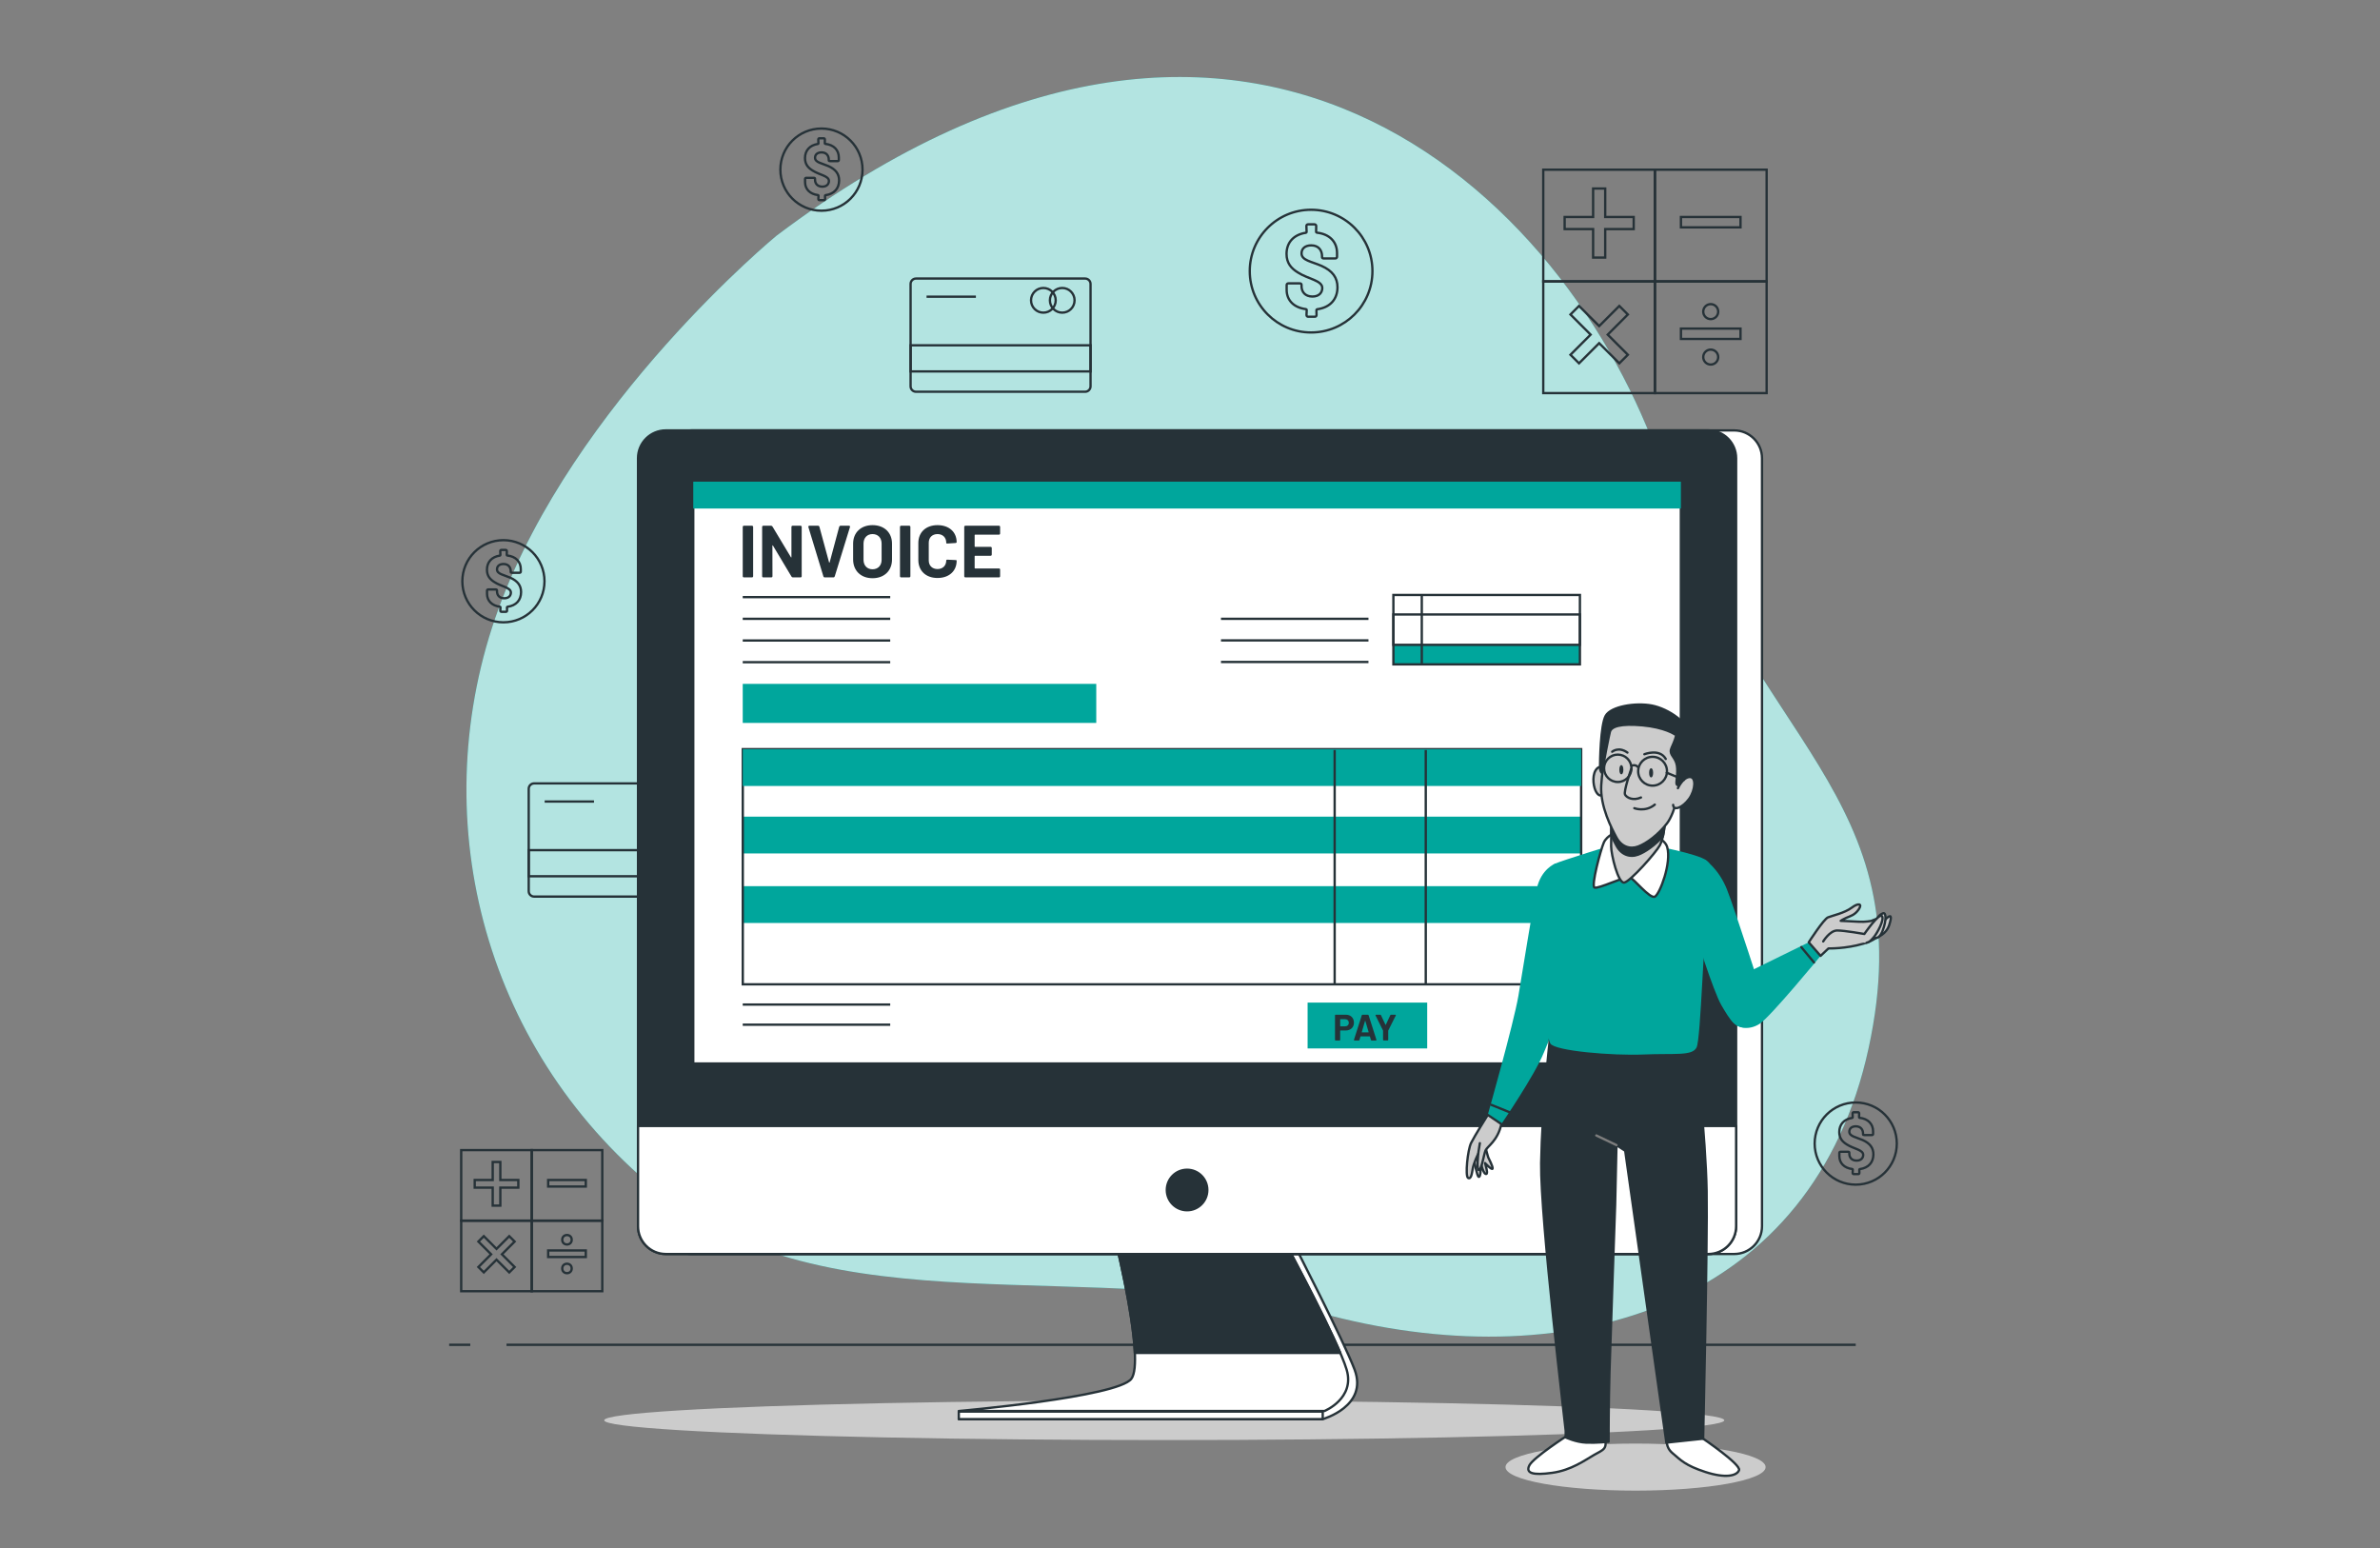
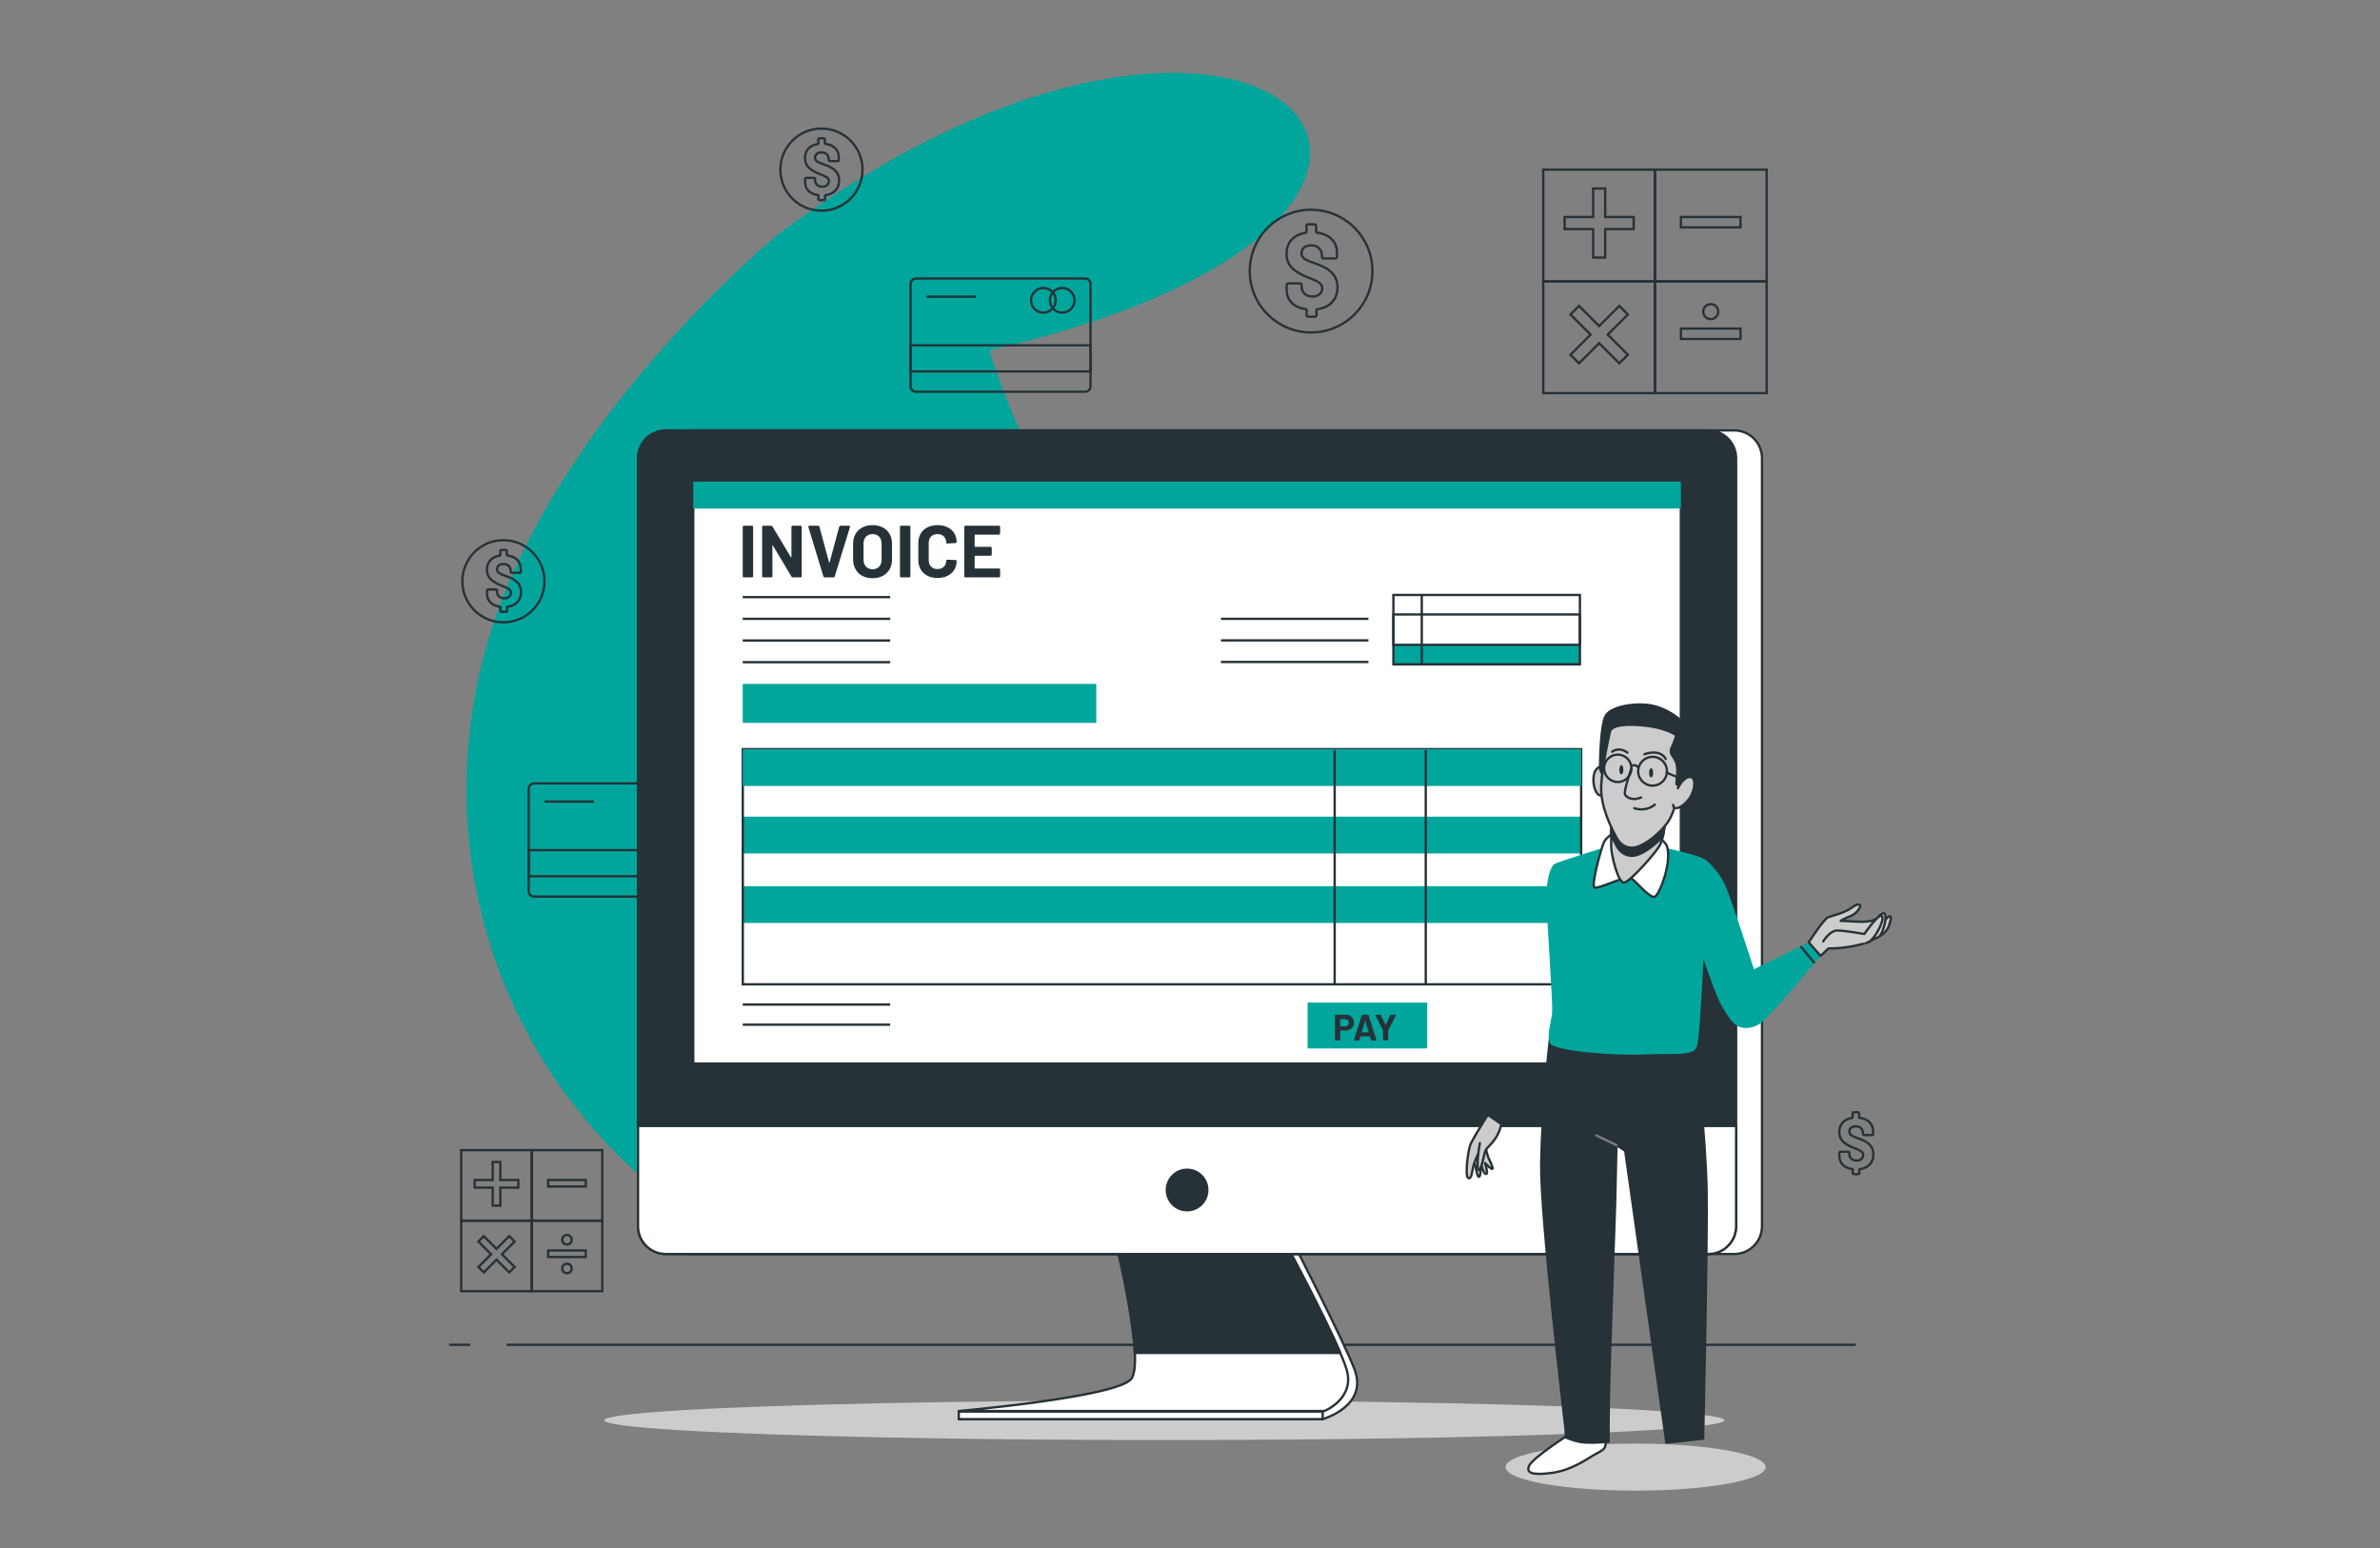
<svg xmlns="http://www.w3.org/2000/svg" version="1.1" id="Layer_1" x="0px" y="0px" width="1024px" height="666.079px" viewBox="0 0 1024 666.079" enable-background="new 0 0 1024 666.079" xml:space="preserve">
  <rect x="0" y="0" width="1024" height="666.079" fill="#808080" stroke="none" />
-   <path fill="#00A69C" d="M334.063,101.442c0,0-87.117,71.686-119.486,160.252c-32.373,88.566-7.451,188.087,67.449,249.93  c74.9,61.846,186.074,27.67,290.791,54.504c104.719,26.838,207.299-5.373,231.126-115.07c23.827-109.7-51.608-132.54-87.528-245.826  C680.494,91.944,542.314-55.542,334.063,101.442z" />
-   <path opacity="0.7" fill="#FFFFFF" d="M334.063,101.442c0,0-87.117,71.686-119.486,160.252  c-32.373,88.566-7.451,188.087,67.449,249.93c74.9,61.846,186.074,27.67,290.791,54.504  c104.719,26.838,207.299-5.373,231.126-115.07c23.827-109.7-51.608-132.54-87.528-245.826  C680.494,91.944,542.314-55.542,334.063,101.442z" />
+   <path fill="#00A69C" d="M334.063,101.442c0,0-87.117,71.686-119.486,160.252c-32.373,88.566-7.451,188.087,67.449,249.93  c104.719,26.838,207.299-5.373,231.126-115.07c23.827-109.7-51.608-132.54-87.528-245.826  C680.494,91.944,542.314-55.542,334.063,101.442z" />
  <line fill="none" stroke="#263238" stroke-miterlimit="10" x1="217.927" y1="578.584" x2="798.434" y2="578.584" />
  <line fill="none" stroke="#263238" stroke-miterlimit="10" x1="193.253" y1="578.584" x2="202.344" y2="578.584" />
  <path fill="none" stroke="#263238" stroke-miterlimit="10" d="M466.874,168.542h-72.758c-1.286,0-2.333-1.044-2.333-2.33v-44.035  c0-1.291,1.047-2.336,2.333-2.336h72.758c1.288,0,2.333,1.045,2.333,2.336v44.035C469.207,167.498,468.162,168.542,466.874,168.542z  " />
  <rect x="391.783" y="148.563" fill="none" stroke="#263238" stroke-miterlimit="10" width="77.424" height="11.239" />
  <circle fill="none" stroke="#263238" stroke-miterlimit="10" cx="457.03" cy="129.208" r="5.307" />
  <circle fill="none" stroke="#263238" stroke-miterlimit="10" cx="448.913" cy="129.208" r="5.308" />
  <line fill="none" stroke="#263238" stroke-miterlimit="10" x1="398.651" y1="127.646" x2="419.881" y2="127.646" />
  <path fill="none" stroke="#263238" stroke-miterlimit="10" d="M302.567,385.749H229.81c-1.288,0-2.331-1.045-2.331-2.334V339.38  c0-1.288,1.043-2.332,2.331-2.332h72.758c1.288,0,2.333,1.044,2.333,2.332v44.035C304.9,384.704,303.855,385.749,302.567,385.749z" />
  <rect x="227.479" y="365.771" fill="none" stroke="#263238" stroke-miterlimit="10" width="77.422" height="11.236" />
  <circle fill="none" stroke="#263238" stroke-miterlimit="10" cx="292.726" cy="346.413" r="5.307" />
  <circle fill="none" stroke="#263238" stroke-miterlimit="10" cx="284.609" cy="346.413" r="5.307" />
  <line fill="none" stroke="#263238" stroke-miterlimit="10" x1="234.346" y1="344.853" x2="255.574" y2="344.853" />
  <rect x="663.989" y="73.006" fill="none" stroke="#263238" stroke-miterlimit="10" width="48.11" height="48.111" />
  <polygon fill="none" stroke="#263238" stroke-miterlimit="10" points="702.902,93.359 690.645,93.359 690.645,81.104   685.445,81.104 685.445,93.359 673.187,93.359 673.187,98.56 685.445,98.56 685.445,110.817 690.645,110.817 690.645,98.56   702.902,98.56 " />
  <rect x="711.988" y="73.006" fill="none" stroke="#263238" stroke-miterlimit="10" width="48.111" height="48.111" />
  <rect x="723.229" y="93.359" fill="none" stroke="#263238" stroke-miterlimit="10" width="25.628" height="4.457" />
  <rect x="663.989" y="121.017" fill="none" stroke="#263238" stroke-miterlimit="10" width="48.11" height="48.111" />
  <polygon fill="none" stroke="#263238" stroke-miterlimit="10" points="696.711,131.626 688.045,140.294 679.378,131.626   675.701,135.304 684.367,143.97 675.701,152.638 679.378,156.313 688.045,147.647 696.711,156.313 700.389,152.638 691.721,143.97   700.389,135.304 " />
  <rect x="711.988" y="121.017" fill="none" stroke="#263238" stroke-miterlimit="10" width="48.111" height="48.111" />
  <rect x="723.229" y="141.37" fill="none" stroke="#263238" stroke-miterlimit="10" width="25.628" height="4.457" />
  <path fill="none" stroke="#263238" stroke-miterlimit="10" d="M736.043,137.292c1.779,0,3.221-1.443,3.221-3.223  c0-1.776-1.441-3.221-3.221-3.221s-3.222,1.444-3.222,3.221C732.821,135.849,734.264,137.292,736.043,137.292z" />
-   <circle fill="none" stroke="#263238" stroke-miterlimit="10" cx="736.043" cy="153.629" r="3.221" />
  <rect x="198.434" y="494.823" fill="none" stroke="#263238" stroke-miterlimit="10" width="30.387" height="30.384" />
  <polygon fill="none" stroke="#263238" stroke-miterlimit="10" points="223.01,507.677 215.27,507.677 215.27,499.938   211.984,499.938 211.984,507.677 204.243,507.677 204.243,510.962 211.984,510.962 211.984,518.703 215.27,518.703 215.27,510.962   223.01,510.962 " />
  <rect x="228.748" y="494.823" fill="none" stroke="#263238" stroke-miterlimit="10" width="30.387" height="30.384" />
  <rect x="235.848" y="507.677" fill="none" stroke="#263238" stroke-miterlimit="10" width="16.188" height="2.814" />
  <rect x="198.434" y="525.146" fill="none" stroke="#263238" stroke-miterlimit="10" width="30.387" height="30.387" />
  <polygon fill="none" stroke="#263238" stroke-miterlimit="10" points="219.101,531.845 213.626,537.319 208.153,531.845   205.828,534.167 211.305,539.642 205.828,545.116 208.153,547.438 213.626,541.964 219.101,547.438 221.423,545.116   215.949,539.642 221.423,534.167 " />
  <rect x="228.748" y="525.146" fill="none" stroke="#263238" stroke-miterlimit="10" width="30.387" height="30.387" />
  <rect x="235.848" y="537.999" fill="none" stroke="#263238" stroke-miterlimit="10" width="16.188" height="2.815" />
  <circle fill="none" stroke="#263238" stroke-miterlimit="10" cx="243.941" cy="533.39" r="2.035" />
  <circle fill="none" stroke="#263238" stroke-miterlimit="10" cx="243.941" cy="545.741" r="2.033" />
  <path fill="none" stroke="#263238" stroke-miterlimit="10" d="M566.674,133.063c-0.185,0.047-0.277,0.186-0.277,0.324l0.047,2.089  c0,0.558-0.279,0.79-0.79,0.79h-2.74c-0.511,0-0.788-0.232-0.788-0.79l0.092-2.135c0-0.14-0.092-0.278-0.277-0.327  c-5.295-0.648-8.359-3.853-8.359-8.31v-1.998c0-0.51,0.278-0.79,0.79-0.79h4.827c0.512,0,0.79,0.234,0.79,0.604v0.651  c0,2.368,1.533,4.41,4.69,4.41c2.972,0,4.227-1.811,4.227-3.668c0-3.297-6.037-3.809-10.496-6.687  c-2.878-1.765-4.875-4.04-4.875-7.987c0-4.875,3.018-8.311,8.359-9.101c0.186-0.048,0.277-0.185,0.277-0.326l-0.092-2.507  c0-0.557,0.277-0.788,0.789-0.788h2.646c0.512,0,0.79,0.278,0.79,0.788l-0.046,2.461c0,0.141,0.092,0.279,0.277,0.324  c5.573,0.605,8.729,3.994,8.729,8.777v1.533c0,0.509-0.278,0.789-0.79,0.789H569.6c-0.51,0-0.789-0.186-0.789-0.465v-0.466  c0-2.459-1.393-4.688-4.644-4.688c-2.601,0-4.18,1.346-4.18,3.436c0,3.02,4.228,3.482,8.593,5.386  c4.781,2.138,6.871,5.11,6.871,9.194C575.451,128.696,572.34,132.32,566.674,133.063z" />
  <circle fill="none" stroke="#263238" stroke-miterlimit="10" cx="564.104" cy="116.642" r="26.394" />
  <path fill="none" stroke="#263238" stroke-miterlimit="10" d="M355.148,83.974c-0.124,0.031-0.186,0.126-0.186,0.219l0.032,1.398  c0,0.374-0.188,0.527-0.528,0.527h-1.835c-0.341,0-0.528-0.153-0.528-0.527l0.063-1.43c0-0.096-0.063-0.188-0.186-0.22  c-3.546-0.434-5.597-2.579-5.597-5.564V77.04c0-0.342,0.186-0.529,0.527-0.529h3.233c0.341,0,0.528,0.156,0.528,0.404v0.437  c0,1.585,1.026,2.954,3.142,2.954c1.989,0,2.829-1.213,2.829-2.457c0-2.207-4.042-2.548-7.028-4.477  c-1.928-1.182-3.263-2.705-3.263-5.35c0-3.264,2.021-5.564,5.597-6.094c0.123-0.031,0.185-0.124,0.185-0.217l-0.062-1.68  c0-0.373,0.186-0.529,0.529-0.529h1.772c0.341,0,0.527,0.188,0.527,0.529l-0.03,1.648c0,0.095,0.061,0.188,0.186,0.217  c3.731,0.404,5.846,2.676,5.846,5.879v1.025c0,0.341-0.187,0.527-0.527,0.527h-3.268c-0.34,0-0.527-0.123-0.527-0.311v-0.311  c0-1.648-0.932-3.141-3.109-3.141c-1.741,0-2.798,0.9-2.798,2.301c0,2.021,2.829,2.333,5.753,3.607  c3.201,1.43,4.601,3.421,4.601,6.156C361.026,81.051,358.943,83.479,355.148,83.974z" />
  <circle fill="none" stroke="#263238" stroke-miterlimit="10" cx="353.429" cy="72.979" r="17.673" />
  <path fill="none" stroke="#263238" stroke-miterlimit="10" d="M218.314,261.07c-0.123,0.032-0.186,0.124-0.186,0.217l0.031,1.402  c0,0.37-0.188,0.528-0.528,0.528h-1.834c-0.342,0-0.528-0.158-0.528-0.528l0.061-1.432c0-0.093-0.061-0.188-0.188-0.219  c-3.544-0.437-5.596-2.579-5.596-5.565v-1.336c0-0.342,0.187-0.529,0.528-0.529h3.233c0.342,0,0.529,0.156,0.529,0.404v0.436  c0,1.584,1.027,2.955,3.139,2.955c1.992,0,2.83-1.213,2.83-2.457c0-2.207-4.041-2.551-7.025-4.479  c-1.93-1.182-3.266-2.703-3.266-5.346c0-3.266,2.023-5.567,5.596-6.096c0.127-0.031,0.188-0.124,0.188-0.217l-0.061-1.68  c0-0.373,0.186-0.529,0.527-0.529h1.773c0.342,0,0.528,0.186,0.528,0.529l-0.031,1.648c0,0.092,0.062,0.186,0.185,0.217  c3.732,0.404,5.848,2.674,5.848,5.876v1.025c0,0.343-0.188,0.53-0.529,0.53h-3.266c-0.34,0-0.527-0.126-0.527-0.313v-0.31  c0-1.646-0.934-3.139-3.11-3.139c-1.741,0-2.798,0.9-2.798,2.299c0,2.023,2.828,2.332,5.752,3.606  c3.203,1.432,4.603,3.421,4.603,6.159C224.192,258.147,222.109,260.573,218.314,261.07z" />
  <circle fill="none" stroke="#263238" stroke-miterlimit="10" cx="216.594" cy="250.075" r="17.673" />
  <path fill="none" stroke="#263238" stroke-miterlimit="10" d="M800.153,503.001c-0.124,0.031-0.185,0.124-0.185,0.219l0.029,1.398  c0,0.372-0.186,0.527-0.529,0.527h-1.834c-0.34,0-0.527-0.155-0.527-0.527l0.063-1.432c0-0.094-0.063-0.186-0.188-0.217  c-3.543-0.435-5.596-2.582-5.596-5.565v-1.337c0-0.344,0.188-0.528,0.528-0.528h3.233c0.342,0,0.529,0.155,0.529,0.404v0.436  c0,1.585,1.025,2.954,3.141,2.954c1.988,0,2.828-1.215,2.828-2.457c0-2.207-4.043-2.55-7.027-4.477  c-1.928-1.184-3.264-2.705-3.264-5.35c0-3.264,2.021-5.564,5.598-6.094c0.123-0.031,0.186-0.123,0.186-0.219l-0.063-1.678  c0-0.375,0.187-0.528,0.527-0.528h1.773c0.342,0,0.529,0.188,0.529,0.528l-0.031,1.648c0,0.093,0.062,0.186,0.186,0.217  c3.73,0.404,5.846,2.674,5.846,5.879v1.023c0,0.343-0.186,0.53-0.529,0.53h-3.265c-0.341,0-0.528-0.126-0.528-0.312v-0.31  c0-1.648-0.933-3.142-3.108-3.142c-1.741,0-2.798,0.901-2.798,2.299c0,2.021,2.829,2.334,5.752,3.609  c3.202,1.43,4.602,3.419,4.602,6.154C806.031,500.078,803.947,502.504,800.153,503.001z" />
-   <circle fill="none" stroke="#263238" stroke-miterlimit="10" cx="798.432" cy="492.006" r="17.672" />
  <ellipse fill="#CCCCCC" cx="500.917" cy="611.061" rx="240.96" ry="8.513" />
  <path fill="#FFFFFF" stroke="#263238" stroke-linecap="round" stroke-linejoin="round" stroke-miterlimit="10" d="M483.585,534.558  c0,0,11.715,50.375,6.616,58.652c-6.668,10.829-77.679,17.352-77.679,17.352h156.583c0,0,19.621-5.504,13.725-21.277  c-4.565-12.207-26.466-54.727-26.466-54.727H483.585z" />
  <path fill="#FFFFFF" stroke="#263238" stroke-linecap="round" stroke-linejoin="round" stroke-miterlimit="10" d="M480.155,534.558  c0,0,12.497,50.797,6.615,58.652c-5.88,7.857-74.248,13.861-74.248,13.861h157.318c0,0,13.233-5.349,9.557-17.787  c-3.676-12.443-26.464-54.727-26.464-54.727H480.155z" />
  <path fill="#263238" stroke="#263238" stroke-linecap="round" stroke-linejoin="round" stroke-miterlimit="10" d="M552.934,534.558  h-72.778c0,0,7.401,30.1,8.125,47.538h88.391C569.52,565.335,552.934,534.558,552.934,534.558z" />
  <rect x="412.522" y="607.325" fill="#FFFFFF" stroke="#263238" stroke-linecap="round" stroke-linejoin="round" stroke-miterlimit="10" width="156.583" height="3.236" />
  <path id="XMLID_711_" fill="#FFFFFF" stroke="#263238" stroke-linecap="round" stroke-linejoin="round" stroke-miterlimit="10" d="  M746.152,539.52H297.604c-6.6,0-11.951-5.353-11.951-11.952V197.132c0-6.6,5.352-11.952,11.951-11.952h448.549  c6.602,0,11.951,5.353,11.951,11.952v330.436C758.104,534.167,752.754,539.52,746.152,539.52z" />
  <path id="XMLID_710_" fill="#263238" stroke="#263238" stroke-linecap="round" stroke-linejoin="round" stroke-miterlimit="10" d="  M735.016,539.52H286.467c-6.6,0-11.952-5.353-11.952-11.952V197.132c0-6.6,5.353-11.952,11.952-11.952h448.549  c6.6,0,11.951,5.353,11.951,11.952v330.436C746.967,534.167,741.615,539.52,735.016,539.52z" />
  <path id="XMLID_709_" fill="#FFFFFF" stroke="#263238" stroke-linecap="round" stroke-linejoin="round" stroke-miterlimit="10" d="  M735.016,539.52H286.467c-6.6,0-11.952-5.353-11.952-11.952v-43.126h472.452v43.126C746.967,534.167,741.615,539.52,735.016,539.52z  " />
  <rect id="XMLID_708_" x="298.279" y="207.224" fill="#FFFFFF" stroke="#263238" stroke-linecap="round" stroke-linejoin="round" stroke-miterlimit="10" width="424.922" height="250.34" />
  <rect x="319.588" y="351.353" fill="#00A69C" width="360.711" height="15.834" />
  <rect x="319.588" y="381.264" fill="#00A69C" width="360.711" height="15.837" />
  <path fill="#263238" d="M319.563,247.88V226.73c0-0.349,0.189-0.539,0.539-0.539h3.398c0.35,0,0.539,0.19,0.539,0.539v21.149  c0,0.35-0.189,0.541-0.539,0.541h-3.398C319.752,248.421,319.563,248.229,319.563,247.88z" />
  <path fill="#263238" d="M327.912,247.88V226.73c0-0.349,0.19-0.539,0.539-0.539h3.271c0.285,0,0.477,0.093,0.635,0.35l7.939,13.21  c0.095,0.16,0.221,0.126,0.221-0.063V226.73c0-0.349,0.192-0.539,0.541-0.539h3.336c0.35,0,0.539,0.19,0.539,0.539v21.149  c0,0.35-0.189,0.541-0.539,0.541h-3.242c-0.285,0-0.475-0.129-0.635-0.381l-7.969-13.338c-0.096-0.16-0.223-0.127-0.223,0.063  l0.031,13.115c0,0.35-0.19,0.541-0.54,0.541h-3.366C328.103,248.421,327.912,248.229,327.912,247.88z" />
  <path fill="#263238" d="M354.263,247.975l-6.446-21.181c-0.096-0.35,0.063-0.603,0.444-0.603h3.684c0.317,0,0.509,0.158,0.604,0.442  l4.16,15.309c0.031,0.158,0.221,0.158,0.252,0l4.098-15.275c0.094-0.285,0.287-0.476,0.604-0.476h3.588  c0.381,0,0.57,0.253,0.444,0.603l-6.542,21.181c-0.095,0.286-0.286,0.446-0.604,0.446h-3.684  C354.549,248.421,354.358,248.261,354.263,247.975z" />
  <path fill="#263238" d="M367.057,240.702v-6.797c0-4.762,3.334-7.969,8.351-7.969c5.05,0,8.384,3.207,8.384,7.969v6.797  c0,4.828-3.334,8.068-8.384,8.068C370.391,248.771,367.057,245.53,367.057,240.702z M379.313,240.862v-6.986  c0-2.478-1.555-4.097-3.905-4.097c-2.315,0-3.874,1.619-3.874,4.097v6.986c0,2.447,1.559,4.063,3.874,4.063  C377.758,244.926,379.313,243.31,379.313,240.862z" />
  <path fill="#263238" d="M387.217,247.88V226.73c0-0.349,0.189-0.539,0.539-0.539h3.398c0.35,0,0.539,0.19,0.539,0.539v21.149  c0,0.35-0.189,0.541-0.539,0.541h-3.398C387.406,248.421,387.217,248.229,387.217,247.88z" />
  <path fill="#263238" d="M395.119,240.957v-7.335c0-4.637,3.271-7.686,8.257-7.686c4.922,0,8.226,2.92,8.226,7.336  c0,0.191-0.191,0.318-0.509,0.35l-3.398,0.221c-0.35,0.033-0.571-0.063-0.571-0.156v-0.193c0-2.223-1.492-3.714-3.747-3.714  c-2.286,0-3.778,1.491-3.778,3.714v7.656c0,2.189,1.492,3.682,3.778,3.682c2.255,0,3.747-1.492,3.747-3.682  c0-0.224,0.19-0.384,0.54-0.35l3.399,0.157c0.316,0.032,0.539,0.063,0.539,0.158v0.159c0,4.447-3.304,7.398-8.226,7.398  C398.391,248.673,395.119,245.593,395.119,240.957z" />
  <path fill="#263238" d="M429.762,230.032h-10.227c-0.094,0-0.191,0.064-0.191,0.191v4.859c0,0.127,0.065,0.191,0.191,0.191h6.637  c0.35,0,0.541,0.189,0.541,0.539v2.762c0,0.35-0.191,0.539-0.541,0.539h-6.637c-0.094,0-0.191,0.064-0.191,0.189v5.083  c0,0.097,0.065,0.189,0.191,0.189h10.227c0.35,0,0.539,0.192,0.539,0.542v2.762c0,0.35-0.189,0.541-0.539,0.541h-14.355  c-0.35,0-0.539-0.191-0.539-0.541V226.73c0-0.349,0.189-0.539,0.539-0.539h14.355c0.35,0,0.539,0.19,0.539,0.539v2.763  C430.301,229.843,430.111,230.032,429.762,230.032z" />
  <line fill="none" stroke="#263238" stroke-miterlimit="10" x1="319.563" y1="256.905" x2="383.019" y2="256.905" />
  <line fill="none" stroke="#263238" stroke-miterlimit="10" x1="319.563" y1="266.237" x2="383.019" y2="266.237" />
  <line fill="none" stroke="#263238" stroke-miterlimit="10" x1="525.33" y1="266.237" x2="588.785" y2="266.237" />
  <line fill="none" stroke="#263238" stroke-miterlimit="10" x1="525.33" y1="275.521" x2="588.785" y2="275.521" />
  <line fill="none" stroke="#263238" stroke-miterlimit="10" x1="525.33" y1="284.806" x2="588.785" y2="284.806" />
  <line fill="none" stroke="#263238" stroke-miterlimit="10" x1="319.563" y1="275.568" x2="383.019" y2="275.568" />
  <line fill="none" stroke="#263238" stroke-miterlimit="10" x1="319.563" y1="432.2" x2="383.019" y2="432.2" />
  <line fill="none" stroke="#263238" stroke-miterlimit="10" x1="319.563" y1="440.86" x2="383.019" y2="440.86" />
  <line fill="none" stroke="#263238" stroke-miterlimit="10" x1="319.563" y1="284.899" x2="383.019" y2="284.899" />
  <rect x="319.563" y="294.231" fill="#00A69C" width="152.105" height="16.797" />
  <rect x="599.511" y="277.435" fill="#00A69C" width="80.251" height="8.398" />
  <rect x="599.511" y="255.974" fill="none" stroke="#263238" stroke-miterlimit="10" width="80.251" height="29.859" />
  <rect x="599.511" y="264.37" fill="none" stroke="#263238" stroke-miterlimit="10" width="80.251" height="13.064" />
  <line fill="none" stroke="#263238" stroke-miterlimit="10" x1="611.728" y1="256.231" x2="611.728" y2="285.47" />
  <rect x="319.588" y="322.319" fill="none" stroke="#263238" stroke-miterlimit="10" width="360.711" height="101.174" />
  <rect x="319.588" y="322.319" fill="#00A69C" width="360.711" height="15.836" />
  <line fill="none" stroke="#263238" stroke-miterlimit="10" x1="574.24" y1="322.698" x2="574.24" y2="423.312" />
  <line fill="none" stroke="#263238" stroke-miterlimit="10" x1="613.436" y1="322.698" x2="613.436" y2="423.312" />
  <rect x="562.598" y="431.354" fill="#00A69C" width="51.46" height="19.724" />
  <path fill="#263238" d="M582.537,440.004c0,2.011-1.44,3.354-3.592,3.354h-2.232c-0.047,0-0.094,0.031-0.094,0.094v3.941  c0,0.175-0.097,0.27-0.27,0.27h-1.693c-0.175,0-0.27-0.095-0.27-0.27v-10.555c0-0.174,0.095-0.27,0.27-0.27h4.383  C581.145,436.569,582.537,437.944,582.537,440.004z M580.322,440.05c0-0.933-0.648-1.551-1.615-1.551h-1.994  c-0.063,0-0.094,0.033-0.094,0.096v2.881c0,0.063,0.031,0.095,0.094,0.095h1.994C579.674,441.57,580.322,440.953,580.322,440.05z" />
  <path fill="#263238" d="M589.854,447.442l-0.443-1.472c-0.017-0.063-0.048-0.078-0.095-0.078h-3.879  c-0.048,0-0.077,0.015-0.094,0.078l-0.442,1.472c-0.048,0.143-0.144,0.221-0.302,0.221h-1.836c-0.189,0-0.283-0.126-0.221-0.299  l3.37-10.559c0.048-0.141,0.144-0.221,0.302-0.221h2.326c0.158,0,0.254,0.08,0.302,0.221l3.37,10.559  c0.063,0.173-0.032,0.299-0.223,0.299h-1.836C589.998,447.663,589.902,447.585,589.854,447.442z M585.977,444.166h2.801  c0.065,0,0.097-0.031,0.08-0.109l-1.424-4.827c-0.032-0.08-0.096-0.08-0.127,0l-1.408,4.827  C585.881,444.135,585.913,444.166,585.977,444.166z" />
  <path fill="#263238" d="M595.066,447.379v-3.909c0-0.032-0.016-0.096-0.031-0.127l-3.196-6.44c-0.095-0.175-0.017-0.317,0.189-0.317  h1.835c0.143,0,0.254,0.08,0.316,0.206l1.932,4.114c0.031,0.063,0.094,0.063,0.125,0l1.934-4.114  c0.063-0.126,0.172-0.206,0.315-0.206h1.853c0.205,0,0.301,0.143,0.205,0.317l-3.229,6.44c-0.017,0.031-0.031,0.095-0.031,0.127  v3.909c0,0.173-0.097,0.27-0.27,0.27h-1.678C595.162,447.648,595.066,447.552,595.066,447.379z" />
  <rect id="XMLID_707_" x="298.279" y="207.224" fill="#00A69C" width="424.922" height="11.567" />
  <circle id="XMLID_706_" fill="#263238" stroke="#263238" stroke-linecap="round" stroke-linejoin="round" stroke-miterlimit="10" cx="510.74" cy="511.98" r="8.713" />
  <ellipse fill="#CCCCCC" cx="703.703" cy="631.203" rx="55.955" ry="10.125" />
-   <path id="XMLID_704_" fill="#00A69C" d="M669.117,371.56c0,0-6.025,2.262-7.91,10.738c-1.883,8.473-5.839,34.089-7.91,46.143  c-2.072,12.054-13.185,51.23-13.185,51.23l5.839,3.953c0,0,14.314-20.904,18.269-30.699c3.956-9.795,7.91-16.574,8.477-24.107  c0.565-7.533-0.377-48.969-0.377-52.173C672.319,373.444,670.813,371.183,669.117,371.56z" />
  <path id="XMLID_703_" fill="#FFFFFF" stroke="#263238" stroke-linecap="round" stroke-linejoin="round" stroke-miterlimit="10" d="  M674.578,617.476c0,0-14.879,9.605-16.574,12.995c-1.694,3.39,1.508,4.331,9.796,3.202c8.286-1.131,14.126-5.463,18.081-7.723  s5.838-2.449,4.52-7.533C689.082,613.332,674.578,617.476,674.578,617.476z" />
-   <path id="XMLID_702_" fill="#FFFFFF" stroke="#263238" stroke-linecap="round" stroke-linejoin="round" stroke-miterlimit="10" d="  M732.777,618.981c0,0,16.387,11.112,15.443,13.561c-0.94,2.449-5.838,3.578-14.502,0.754c-8.662-2.825-10.547-5.086-14.126-8.1  c-3.577-3.013-2.261-6.779-2.261-9.418C717.332,613.143,732.777,618.981,732.777,618.981z" />
  <path id="XMLID_701_" fill="#263238" stroke="#263238" stroke-linecap="round" stroke-linejoin="round" stroke-miterlimit="10" d="  M666.857,446.897c0,0-3.39,29.76-3.766,53.49c-0.377,23.732,10.547,114.263,10.547,115.203c0,0.941,0,0.941,0,0.941v1.885  c0,0,4.33,2.072,8.852,2.26c4.52,0.189,9.605-0.377,9.605-0.377s0-16.762,0.376-29.757c0.377-12.997,2.448-72.263,2.448-72.263  l0.565-25.615l3.767,2.449l17.705,125.563l15.82-1.695c0,0,1.885-83.561,1.508-106.54c-0.377-22.979-4.898-63.473-4.898-63.473  L666.857,446.897z" />
  <path id="XMLID_700_" fill="#00A69C" d="M696.428,362.708c0,0-25.05,7.721-27.311,8.852c-2.26,1.131-3.768,7.156-3.768,14.692  c0,7.533,2.826,44.825,2.45,49.345c-0.377,4.521-2.637,10.172-0.755,13.372c1.885,3.204,26.746,5.276,40.117,4.71  c13.374-0.566,20.907,0.754,22.789-3.016c1.885-3.766,3.016-50.286,4.897-61.021c1.885-10.736,3.202-16.387-0.563-19.397  c-3.768-3.015-23.73-6.595-28.629-7.726L696.428,362.708z" />
  <path id="XMLID_699_" fill="#FFFFFF" stroke="#263238" stroke-linecap="round" stroke-linejoin="round" stroke-miterlimit="10" d="  M695.582,357.968c0,0-4.147,1.381-5.531,4.523c-1.383,3.145-5.53,18.606-4.023,19.36c1.51,0.753,13.199-4.903,14.961-4.526  c1.759,0.377,8.926,9.678,11.063,8.424c2.137-1.258,7.165-14.459,5.279-21.246C715.443,357.714,697.468,356.205,695.582,357.968z" />
  <path id="XMLID_698_" fill="#CCCCCC" stroke="#263238" stroke-linecap="round" stroke-linejoin="round" stroke-miterlimit="10" d="  M693.318,353.69c0,0-0.125,6.915-0.125,10.436c0,3.52,3.017,16.092,5.656,15.586c2.641-0.501,13.577-12.82,15.338-16.09  c1.761-3.268,2.138-10.058,2.138-10.058s-7.796,5.533-13.702,3.773C696.714,355.577,693.318,353.69,693.318,353.69z" />
  <path fill="#263238" stroke="#263238" stroke-linecap="round" stroke-linejoin="round" stroke-miterlimit="10" d="M702.623,357.338  c-5.909-1.761-9.305-3.647-9.305-3.647s-0.048,2.721-0.084,5.617c0.859,1.85,1.674,3.398,2.254,4.496  c2.048,3.895,5.736,5.226,9.323,3.895c3.06-1.139,7.159-4,10.655-7.867c0.681-3.066,0.858-6.267,0.858-6.267  S708.529,359.098,702.623,357.338z" />
  <path id="XMLID_697_" fill="#CCCCCC" stroke="#263238" stroke-linecap="round" stroke-linejoin="round" stroke-miterlimit="10" d="  M690.363,333.473c0,0-0.719-5.021-3.074-2.974c-2.355,2.049-1.947,7.174-0.819,9.633c1.126,2.459,2.356,2.152,2.663,2.051  C689.441,342.079,690.363,333.473,690.363,333.473z" />
  <path id="XMLID_696_" fill="#263238" stroke="#263238" stroke-linecap="round" stroke-linejoin="round" stroke-miterlimit="10" d="  M723.153,338.288c0.313-0.508,4.099-13.219,4.304-20.084c0.203-6.866-9.734-13.319-16.804-14.654  c-7.072-1.332-17.522,0.41-19.778,4.406c-2.254,3.996-2.459,19.676-2.459,22.34c0,2.662,2.051,3.073,2.562,2.459  c0.513-0.615,2.05-16.088,2.974-17.215c0.92-1.129,17.314-0.614,19.878,0.102c2.562,0.718,3.995,3.381,3.483,7.273  c-0.512,3.896,0.104,3.691,1.127,5.946c1.025,2.255,1.025,3.074,1.025,6.147C719.465,338.081,721,341.772,723.153,338.288z" />
  <path id="XMLID_695_" fill="#CCCCCC" stroke="#263238" stroke-linecap="round" stroke-linejoin="round" stroke-miterlimit="10" d="  M692.617,315.028c0,0-3.176,13.73-3.688,22.849c-0.514,9.121,4.508,18.547,6.559,22.442c2.048,3.893,5.736,5.223,9.323,3.893  s8.608-5.021,12.399-9.939c3.789-4.918,5.738-16.703,5.738-16.703s-1.539,0.821-1.641-0.512c-0.102-1.332,0.922-5.941-0.102-8.914  c-1.025-2.971-3.279-3.689-1.947-6.559c1.331-2.867,1.844-4.611,1.844-5.123c0-0.511-5.123-3.587-14.447-4.406  C697.332,311.237,693.131,312.464,692.617,315.028z" />
  <path fill="none" stroke="#263238" stroke-linecap="round" stroke-linejoin="round" stroke-miterlimit="10" d="M693.635,323.427  c0,0,2.75-2.387,6.573,0.363" />
  <path fill="none" stroke="#263238" stroke-linecap="round" stroke-linejoin="round" stroke-miterlimit="10" d="M707.498,324.503  c0,0,6.573-2.627,9.201,2.032" />
  <path id="XMLID_694_" fill="#CCCCCC" stroke="#263238" stroke-linecap="round" stroke-linejoin="round" stroke-miterlimit="10" d="  M721.924,339.106c0,0,2.049-4.611,5.021-4.814c2.971-0.205,2.561,5.636-0.205,9.426c-2.768,3.791-6.764,5.328-6.866,2.563" />
  <path id="XMLID_693_" fill="none" stroke="#263238" stroke-linecap="round" stroke-linejoin="round" stroke-miterlimit="10" d="  M701.84,330.808c0,0-3.381,9.734-2.664,11.065c0.717,1.333,3.484,2.767,6.865,1.229" />
  <path id="XMLID_692_" fill="none" stroke="#263238" stroke-linecap="round" stroke-linejoin="round" stroke-miterlimit="10" d="  M703.172,347.714c0,0,4.713,1.846,8.813-1.535" />
  <ellipse id="XMLID_691_" fill="#263238" cx="697.588" cy="331.165" rx="0.871" ry="1.998" />
  <ellipse id="XMLID_690_" fill="#263238" cx="710.395" cy="332.497" rx="0.871" ry="1.998" />
  <circle id="XMLID_689_" fill="none" stroke="#263238" stroke-linecap="round" stroke-linejoin="round" stroke-miterlimit="10" cx="696.05" cy="330.552" r="5.892" />
  <circle id="XMLID_688_" fill="none" stroke="#263238" stroke-linecap="round" stroke-linejoin="round" stroke-miterlimit="10" cx="711.027" cy="331.815" r="6.2" />
  <path id="XMLID_687_" fill="none" stroke="#263238" stroke-linecap="round" stroke-linejoin="round" stroke-miterlimit="10" d="  M701.941,329.476c0,0,1.539-0.82,2.768,0.512" />
  <line id="XMLID_686_" fill="none" stroke="#263238" stroke-linecap="round" stroke-linejoin="round" stroke-miterlimit="10" x1="717.107" y1="332.447" x2="724.486" y2="335.521" />
  <line id="XMLID_685_" fill="#FFFFFF" stroke="#263238" stroke-linecap="round" stroke-linejoin="round" stroke-miterlimit="10" x1="641.619" y1="475.337" x2="649.529" y2="478.54" />
  <path id="XMLID_684_" fill="#CCCCCC" stroke="#263238" stroke-linecap="round" stroke-linejoin="round" stroke-miterlimit="10" d="  M634.314,499.464c0,0,1.113,6.51,1.884,6.851c0.771,0.343,1.027-3.169,0.771-5.396c-0.257-2.229-0.257-2.229-0.257-2.229  s1.2,5.826,2.399,6.34c1.197,0.514,0.513-2.057,0.17-3.342c-0.342-1.283-0.342-1.283-0.342-1.283s2.997,3.168,3.255,2.397  c0.257-0.771-1.798-4.626-1.886-4.882c-0.084-0.258-1.027-3.342-1.112-4.54c-0.085-1.2-1.8-5.996-3.512-2.998  C633.972,493.381,634.314,499.464,634.314,499.464z" />
  <path id="XMLID_683_" fill="#CCCCCC" stroke="#263238" stroke-linecap="round" stroke-linejoin="round" stroke-miterlimit="10" d="  M640.112,479.671c0,0-5.649,9.04-7.157,12.053c-1.507,3.014-2.637,14.313-1.318,15.066s1.686-1.987,1.992-3.9  c0.416-2.605,2.398-6.511,2.398-6.511s-0.813,7.212,0.318,7.022c1.129-0.188,2.072-6.78,2.824-8.475  c0.754-1.695,5.275-4.145,6.781-11.303L640.112,479.671z" />
  <path id="XMLID_682_" fill="#FFFFFF" stroke="#263238" stroke-linecap="round" stroke-linejoin="round" stroke-miterlimit="10" d="  M636.027,496.379c0,0,0.057-0.966,0.685-4.539" />
  <path id="XMLID_681_" fill="#00A69C" d="M733.531,369.865c0,0,5.839,3.767,9.418,12.618c3.576,8.854,15.819,47.463,16.196,48.217  s0,8.287-6.026,10.735c-6.027,2.45-8.853-2.825-12.432-8.852c-3.578-6.028-11.864-32.771-11.864-32.771" />
  <path id="XMLID_680_" fill="#00A69C" d="M748.975,419.776l29.242-14.359l5.087,5.839c0,0-21.521,26.226-26.229,29.238  s-10.549,2.259-12.808-2.825" />
  <line id="XMLID_679_" fill="#FFFFFF" stroke="#263238" stroke-linecap="round" stroke-linejoin="round" stroke-miterlimit="10" x1="775.016" y1="407.489" x2="780.477" y2="414.081" />
  <path id="XMLID_678_" fill="#CCCCCC" stroke="#263238" stroke-linecap="round" stroke-linejoin="round" stroke-miterlimit="10" d="  M778.217,405.417c0,0,6.404-9.981,8.287-10.734c1.883-0.754,7.158-1.883,10.172-4.145c3.012-2.259,4.707-1.694,3.012,0.754  c-1.694,2.449-3.576,2.826-5.273,3.58c-1.695,0.751-2.447,1.317-2.447,1.317s4.709,0.188,7.721,0.377  c3.014,0.188,5.462-0.377,5.462-0.377s7.724-3.39,5.839,0.754c-1.883,4.144-1.695,6.779-9.229,9.038  c-7.533,2.262-15.067,2.072-15.067,2.072l-3.389,3.202L778.217,405.417z" />
  <path id="XMLID_677_" fill="#CCCCCC" stroke="#263238" stroke-linecap="round" stroke-linejoin="round" stroke-miterlimit="10" d="  M807.787,403.158c0,0,3.768-1.13,5.086-5.274c1.317-4.143,0.563-4.332-1.131-2.825c-1.695,1.508-3.014,3.956-3.955,5.839  C806.845,402.782,807.787,403.158,807.787,403.158z" />
  <path id="XMLID_676_" fill="#CCCCCC" stroke="#263238" stroke-linecap="round" stroke-linejoin="round" stroke-miterlimit="10" d="  M806.093,403.346c0,0,2.259,1.508,3.954-3.013s1.508-8.1,0-7.346c-1.506,0.754-1.883,0.941-3.767,4.896  c-1.882,3.955-3.579,5.651-2.448,6.026C804.963,404.287,806.093,403.346,806.093,403.346z" />
  <path id="XMLID_675_" fill="#CCCCCC" stroke="#263238" stroke-linecap="round" stroke-linejoin="round" stroke-miterlimit="10" d="  M784.432,405.04c0,0,2.826-4.707,6.027-4.707c3.203,0,11.678,1.506,11.678,1.506s6.215-9.039,7.533-7.721  c1.318,1.317-2.072,7.533-3.577,9.228c-1.507,1.694-1.694,1.884-3.015,2.261" />
  <line id="XMLID_674_" fill="none" stroke="#7D7D7D" stroke-linecap="round" stroke-linejoin="round" stroke-miterlimit="10" x1="695.485" y1="492.665" x2="686.822" y2="488.521" />
</svg>